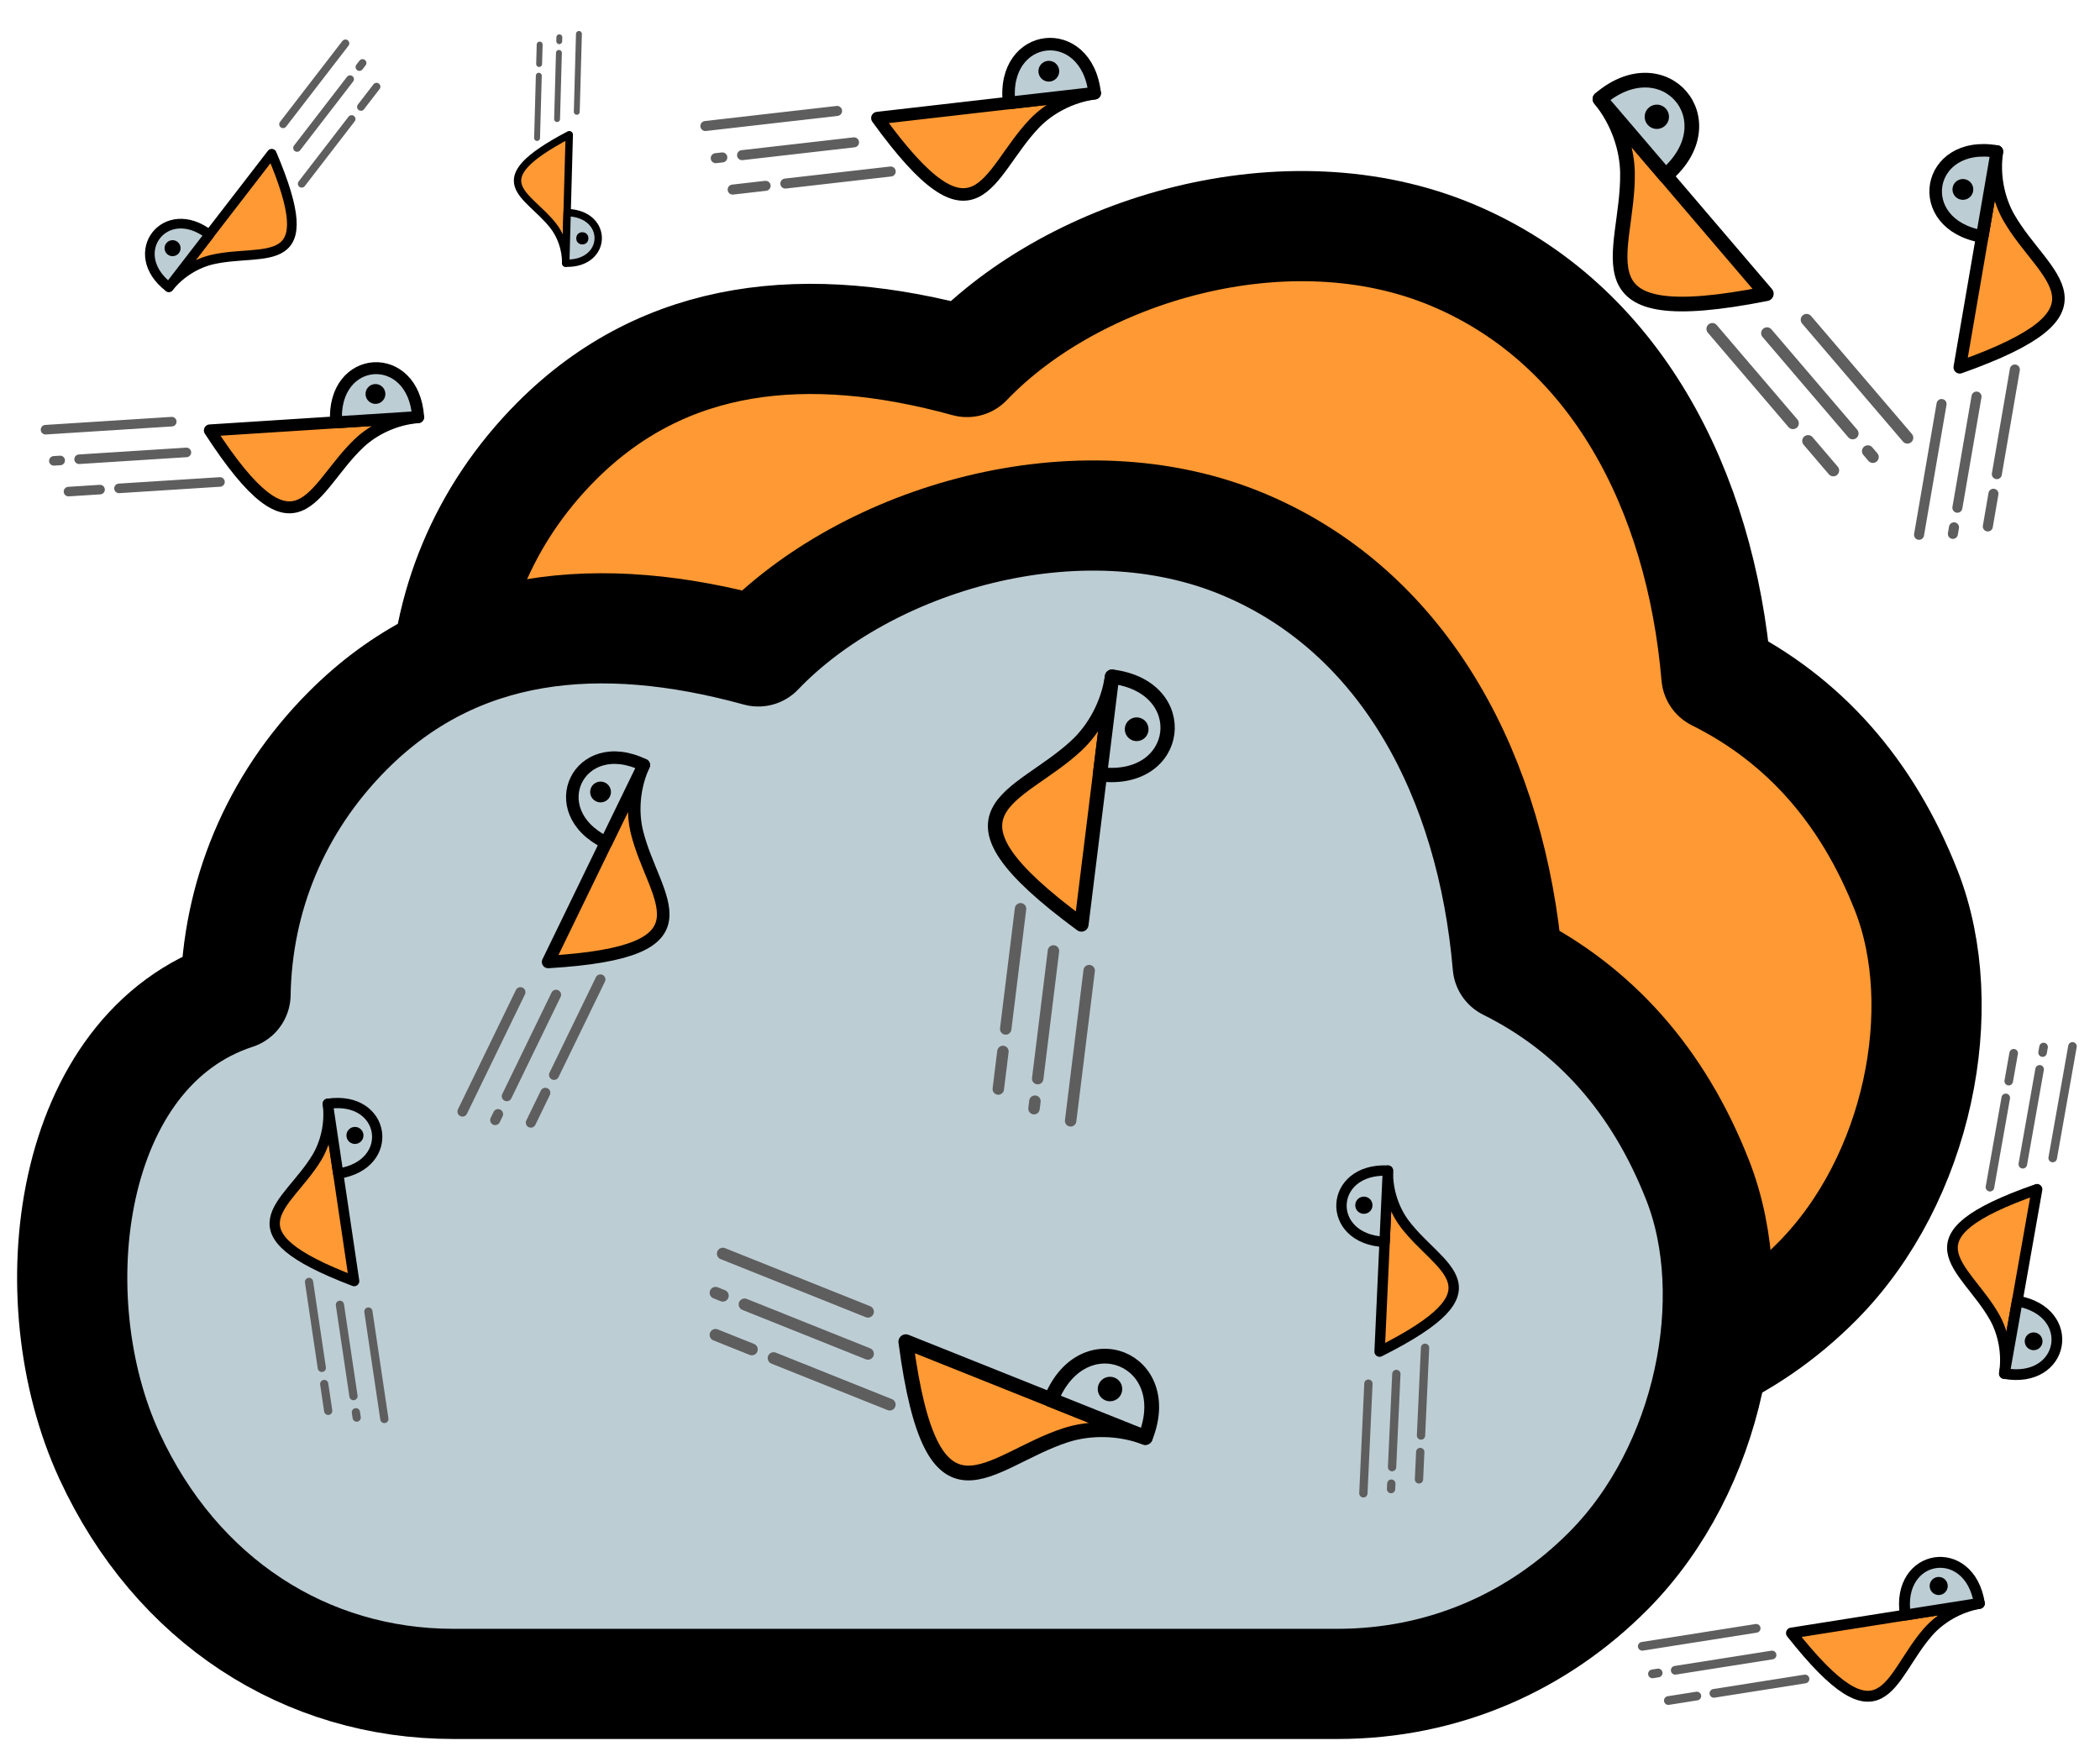
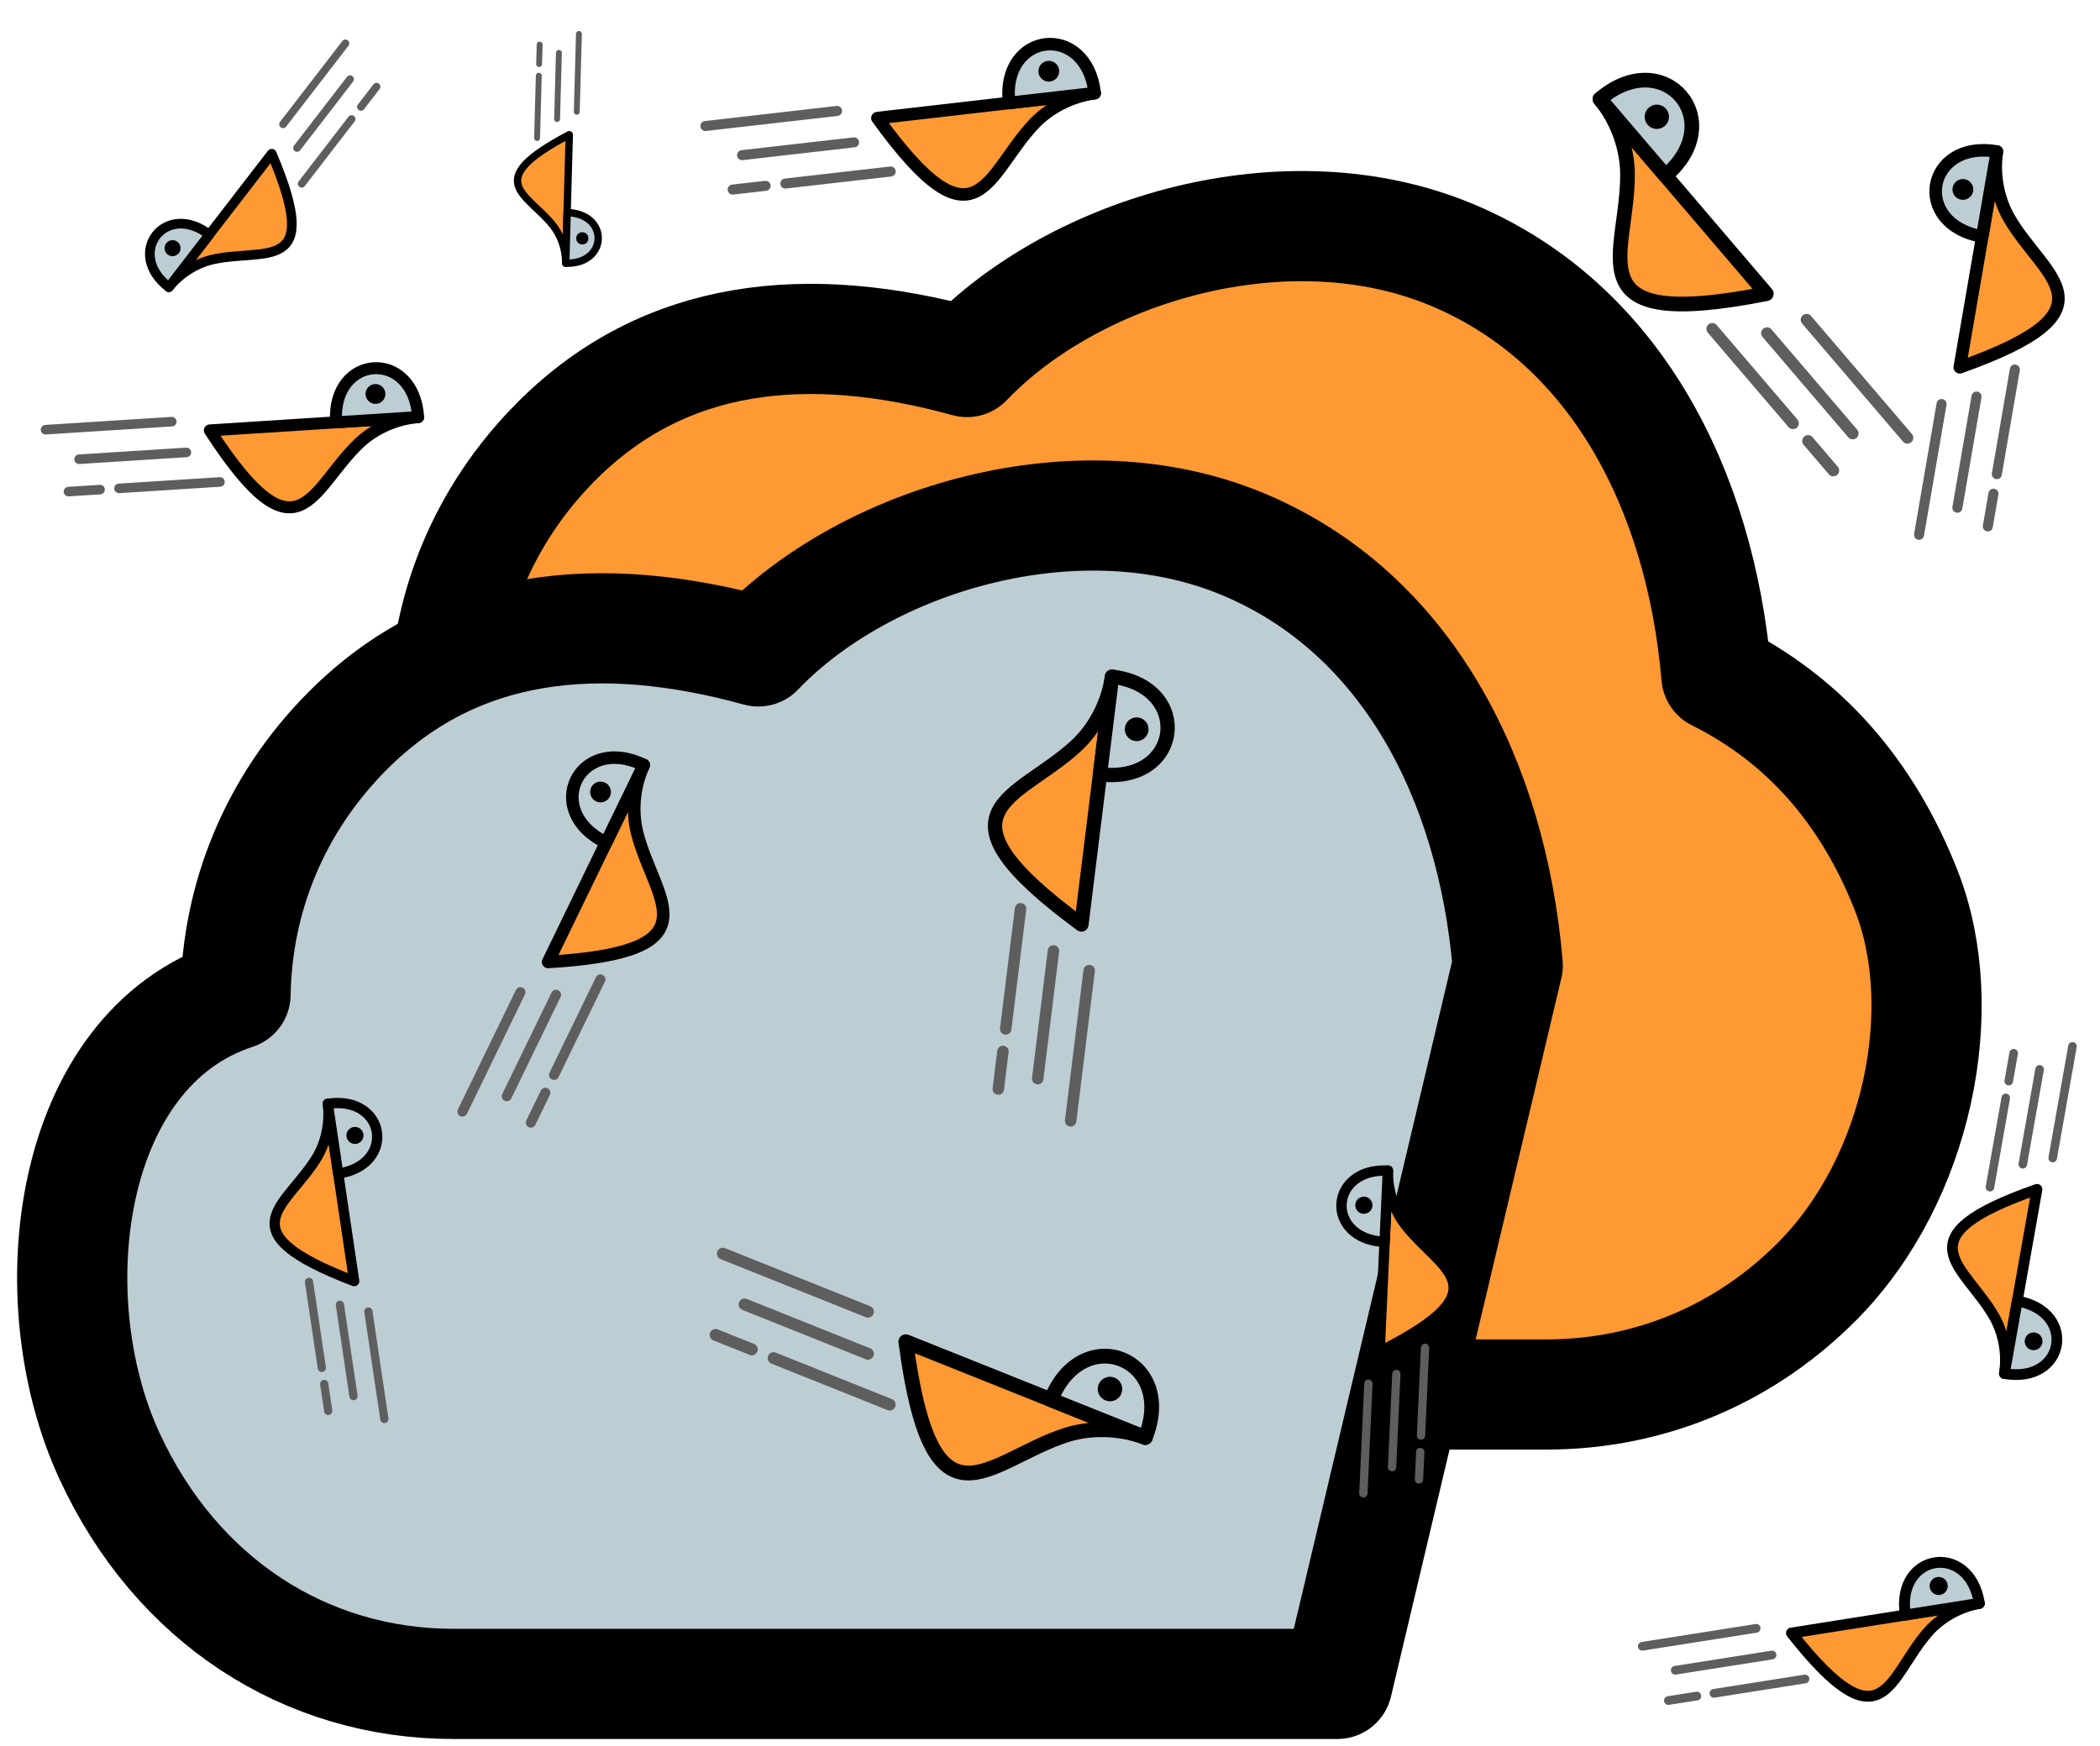
<svg xmlns="http://www.w3.org/2000/svg" xmlns:ns1="http://sodipodi.sourceforge.net/DTD/sodipodi-0.dtd" xmlns:ns2="http://www.inkscape.org/namespaces/inkscape" xmlns:xlink="http://www.w3.org/1999/xlink" width="1080" height="898" viewBox="0 0 360 299.333" version="1.1" id="svg43008" xml:space="preserve" ns1:docname="hero.svg" ns2:version="1.2.1 (9c6d41e410, 2022-07-14)">
  <ns1:namedview id="namedview43010" pagecolor="#ffffff" bordercolor="#000000" borderopacity="0.25" ns2:showpageshadow="2" ns2:pageopacity="0.0" ns2:pagecheckerboard="0" ns2:deskcolor="#d1d1d1" ns2:document-units="mm" showgrid="false" ns2:zoom="0.914906" ns2:cx="462.88908" ns2:cy="582.57351" ns2:window-width="2560" ns2:window-height="1387" ns2:window-x="-8" ns2:window-y="942" ns2:window-maximized="1" ns2:current-layer="g45412">
    <ns2:grid type="xygrid" id="grid66960" />
  </ns1:namedview>
  <defs id="defs43005">
    <ns2:path-effect effect="fill_between_many" method="originald" linkedpaths="#path45350,0,1" id="path-effect47278" />
    <ns2:path-effect effect="fill_between_many" method="originald" linkedpaths="#path45350-4,0,1|" id="path-effect50208" join="true" close="true" autoreverse="true" />
    <ns2:path-effect effect="fill_between_many" method="originald" linkedpaths="#path61518,0,1" id="path-effect62700" />
    <filter style="color-interpolation-filters:sRGB;" ns2:label="" id="filter111789" x="-0.07" y="-0.203" width="1.142" height="1.405">
      <feFlood flood-opacity="0.463" flood-color="rgb(65,65,65)" result="flood" id="feFlood111779" />
      <feComposite in="flood" in2="SourceGraphic" operator="in" result="composite1" id="feComposite111781" />
      <feGaussianBlur in="composite1" stdDeviation="5" result="blur" id="feGaussianBlur111783" />
      <feOffset dx="0" dy="0" result="offset" id="feOffset111785" />
      <feComposite in="SourceGraphic" in2="offset" operator="over" result="composite2" id="feComposite111787" />
    </filter>
    <filter style="color-interpolation-filters:sRGB;" ns2:label="Drop Shadow" id="filter112225" x="-0.047" y="-0.061" width="1.103" height="1.13">
      <feFlood flood-opacity="0.463" flood-color="rgb(65,65,65)" result="flood" id="feFlood112215" />
      <feComposite in="flood" in2="SourceGraphic" operator="in" result="composite1" id="feComposite112217" />
      <feGaussianBlur in="composite1" stdDeviation="5" result="blur" id="feGaussianBlur112219" />
      <feOffset dx="5" dy="5" result="offset" id="feOffset112221" />
      <feComposite in="SourceGraphic" in2="offset" operator="over" result="composite2" id="feComposite112223" />
    </filter>
  </defs>
  <g ns2:label="Layer 1" ns2:groupmode="layer" id="layer1">
    <g id="g45412" transform="matrix(0.464,0,0,0.464,19.915,28.349)">
      <g id="g45356" style="display:inline;filter:url(#filter112225)" ns2:label="clouds">
        <g id="g45354" transform="translate(-337.522,-27.473)">
          <g id="g45354-0" transform="translate(77.107,-106.945)" style="display:inline">
            <path d="M 527.809,254.336 C 521.917,185.414 490.416,124.281 430.669,98.963 369.21,72.919 290.7,96.692 250.93,138.31 192.044,122.095 139.238,127.459 99.221,167.639 72.09,194.881 58.37,229.428 57.784,265.068 -4.508,285.431 -15.811,377.162 11.239,435.68 c 24.72,53.479 72.471,84.171 127.096,84.171 H 464.86 c 39.578,0 74.335,-15.766 100.204,-41.849 37.445,-37.754 49.889,-100.956 32.947,-144.188 -14.517,-37.044 -38.106,-63.483 -70.202,-79.478 z" id="path45350-4-3" transform="translate(318.837,63.786)" style="display:inline;fill:#ff9933;fill-opacity:1;stroke:#000000;stroke-width:40.714;stroke-dasharray:none;stroke-opacity:1;stroke-linejoin:round;stroke-linecap:round" ns1:nodetypes="cscscsssssc" />
          </g>
-           <path d="M 527.809,254.336 C 521.917,185.414 490.416,124.281 430.669,98.963 369.21,72.919 290.7,96.692 250.93,138.31 192.044,122.095 139.238,127.459 99.221,167.639 72.09,194.881 58.37,229.428 57.784,265.068 -4.508,285.431 -15.811,377.162 11.239,435.68 c 24.72,53.479 72.471,84.171 127.096,84.171 H 464.86 c 39.578,0 74.335,-15.766 100.204,-41.849 37.445,-37.754 49.889,-100.956 32.947,-144.188 -14.517,-37.044 -38.106,-63.483 -70.202,-79.478 z" id="path45350-4" transform="translate(318.837,63.786)" style="display:inline;fill:#bdcdd4;fill-opacity:1;stroke:#000000;stroke-width:40.714;stroke-dasharray:none;stroke-opacity:1;stroke-linejoin:round;stroke-linecap:butt;paint-order:normal" ns1:nodetypes="cscscsssssc" />
+           <path d="M 527.809,254.336 C 521.917,185.414 490.416,124.281 430.669,98.963 369.21,72.919 290.7,96.692 250.93,138.31 192.044,122.095 139.238,127.459 99.221,167.639 72.09,194.881 58.37,229.428 57.784,265.068 -4.508,285.431 -15.811,377.162 11.239,435.68 c 24.72,53.479 72.471,84.171 127.096,84.171 H 464.86 z" id="path45350-4" transform="translate(318.837,63.786)" style="display:inline;fill:#bdcdd4;fill-opacity:1;stroke:#000000;stroke-width:40.714;stroke-dasharray:none;stroke-opacity:1;stroke-linejoin:round;stroke-linecap:butt;paint-order:normal" ns1:nodetypes="cscscsssssc" />
        </g>
      </g>
      <g id="g74766" ns2:label="birbs" transform="matrix(1.293,-0.148,0.148,1.293,175.427,35.017)" ns2:tile-cx="39.258462" ns2:tile-cy="18.437626" ns2:tile-w="68.917259" ns2:tile-h="26.134635" ns2:tile-x0="4.9072487" ns2:tile-y0="5.3610494" style="display:inline">
        <g id="g68540-69" ns2:label="template" transform="matrix(0.524,0,0,0.524,16.741,-22.826)" style="filter:url(#filter111789)">
          <g id="g65387-3" ns2:label="body">
            <path ns1:nodetypes="cscc" id="path1421-22" d="m 130.962,-15.246 c 45.393,80.826 54.995,36.791 84.251,12.503 8.427,-6.996 20.873,-12.274 34.242,-12.503 0,0 -86.122,-0.064 -118.493,0 z" style="fill:#ff9933;fill-opacity:1;stroke:#000000;stroke-width:6.786;stroke-linecap:butt;stroke-linejoin:round;stroke-miterlimit:4;stroke-dasharray:none;stroke-opacity:1" ns2:export-filename="logo.svg" ns2:export-xdpi="100" ns2:export-ydpi="100" ns2:label="beak_or_body" />
            <path ns1:nodetypes="ccc" id="path1447-2" d="m 249.455,-15.27 c 0,-39.029 -46.679,-39.084 -46.679,0 z" style="fill:#bdcdd4;fill-opacity:1;stroke:#000000;stroke-width:6.786;stroke-linecap:butt;stroke-linejoin:round;stroke-miterlimit:4;stroke-dasharray:none;stroke-opacity:1" ns2:label="head" />
            <circle r="3.432" cy="-29.917" cx="226.115" id="path1443-83" style="fill:#000000;fill-opacity:1;stroke:#000000;stroke-width:4.402;stroke-linejoin:round;stroke-miterlimit:4;stroke-dasharray:none;stroke-opacity:1;paint-order:normal" ns2:label="eye" />
          </g>
          <g id="g110883" ns2:label="trail">
            <path style="fill:#bdcdd4;fill-opacity:1;stroke:#5e5e5e;stroke-width:5.428;stroke-linecap:round;stroke-linejoin:round;stroke-dasharray:none;stroke-opacity:1" d="m 37.886,-21.578 h 71.814 v 0 0" id="path66962-24" />
            <path style="fill:#bdcdd4;fill-opacity:1;stroke:#5e5e5e;stroke-width:5.428;stroke-linecap:round;stroke-linejoin:round;stroke-dasharray:none;stroke-opacity:1" d="m 55.839,-3.624 h 61.042 v 0 0" id="path66962-0-0" ns1:nodetypes="cccc" />
            <path style="fill:#bdcdd4;fill-opacity:1;stroke:#5e5e5e;stroke-width:5.428;stroke-linecap:round;stroke-linejoin:round;stroke-dasharray:none;stroke-opacity:1" d="m 77.383,14.329 h 57.451 v 0 0" id="path66962-1-6" ns1:nodetypes="cccc" />
            <path style="fill:#bdcdd4;fill-opacity:1;stroke:#5e5e5e;stroke-width:5.428;stroke-linecap:round;stroke-linejoin:round;stroke-dasharray:none;stroke-opacity:1" d="m 48.658,14.329 h -2e-6 v 0 h 17.954" id="path66962-1-5-7" ns1:nodetypes="cccc" />
-             <path style="display:inline;fill:#bdcdd4;fill-opacity:1;stroke:#5e5e5e;stroke-width:5.428;stroke-linecap:round;stroke-linejoin:round;stroke-dasharray:none;stroke-opacity:1" d="m 45.067,-3.624 v 0 0 h -3.591" id="path66962-1-5-6-96" ns1:nodetypes="cccc" />
          </g>
        </g>
      </g>
      <use x="0" y="0" ns2:tiled-clone-of="#g74766" xlink:href="#g74766" transform="matrix(0.537,-0.845,0.845,0.537,23.315,541.412)" id="use111613" />
      <use x="0" y="0" ns2:tiled-clone-of="#g74766" xlink:href="#g74766" transform="matrix(0.869,-0.037,0.037,0.869,375.198,567.95)" id="use111619" />
      <use x="0" y="0" ns2:tiled-clone-of="#g74766" xlink:href="#g74766" transform="matrix(-0.398,0.66,0.66,0.398,180.934,-182.964)" id="use111621" />
      <use x="0" y="0" ns2:tiled-clone-of="#g74766" xlink:href="#g74766" transform="matrix(-0.244,0.82,-0.82,-0.244,763.973,143.521)" id="use111625" />
      <use x="0" y="0" ns2:tiled-clone-of="#g74766" xlink:href="#g74766" transform="matrix(0.953,0.048,-0.048,0.953,-234.252,101.093)" id="use111627" />
      <use x="0" y="0" ns2:tiled-clone-of="#g74766" xlink:href="#g74766" transform="matrix(-0.083,0.582,-0.582,-0.083,180.582,-176.455)" id="use111629" />
      <use x="0" y="0" ns2:tiled-clone-of="#g74766" xlink:href="#g74766" transform="matrix(0.01,-1.142,-1.142,-0.01,333.864,601.541)" id="use111631" />
      <use x="0" y="0" ns2:tiled-clone-of="#g74766" xlink:href="#g74766" transform="matrix(-0.857,-0.798,-0.798,0.857,836.754,286.838)" id="use111633" />
      <use x="0" y="0" ns2:tiled-clone-of="#g74766" xlink:href="#g74766" transform="matrix(0.281,-0.961,0.961,0.281,618.882,349.813)" id="use111635" />
      <use x="0" y="0" ns2:tiled-clone-of="#g74766" xlink:href="#g74766" transform="matrix(0.132,-0.818,0.818,0.132,443.941,670.729)" id="use111639" />
      <use x="0" y="0" ns2:tiled-clone-of="#g74766" xlink:href="#g74766" transform="matrix(-0.212,-0.792,-0.792,0.212,133.724,638.761)" id="use111641" />
      <use x="0" y="0" ns2:tiled-clone-of="#g74766" xlink:href="#g74766" transform="matrix(1.038,0.56,-0.56,1.038,-9.967,295.335)" id="use111643" />
    </g>
  </g>
</svg>